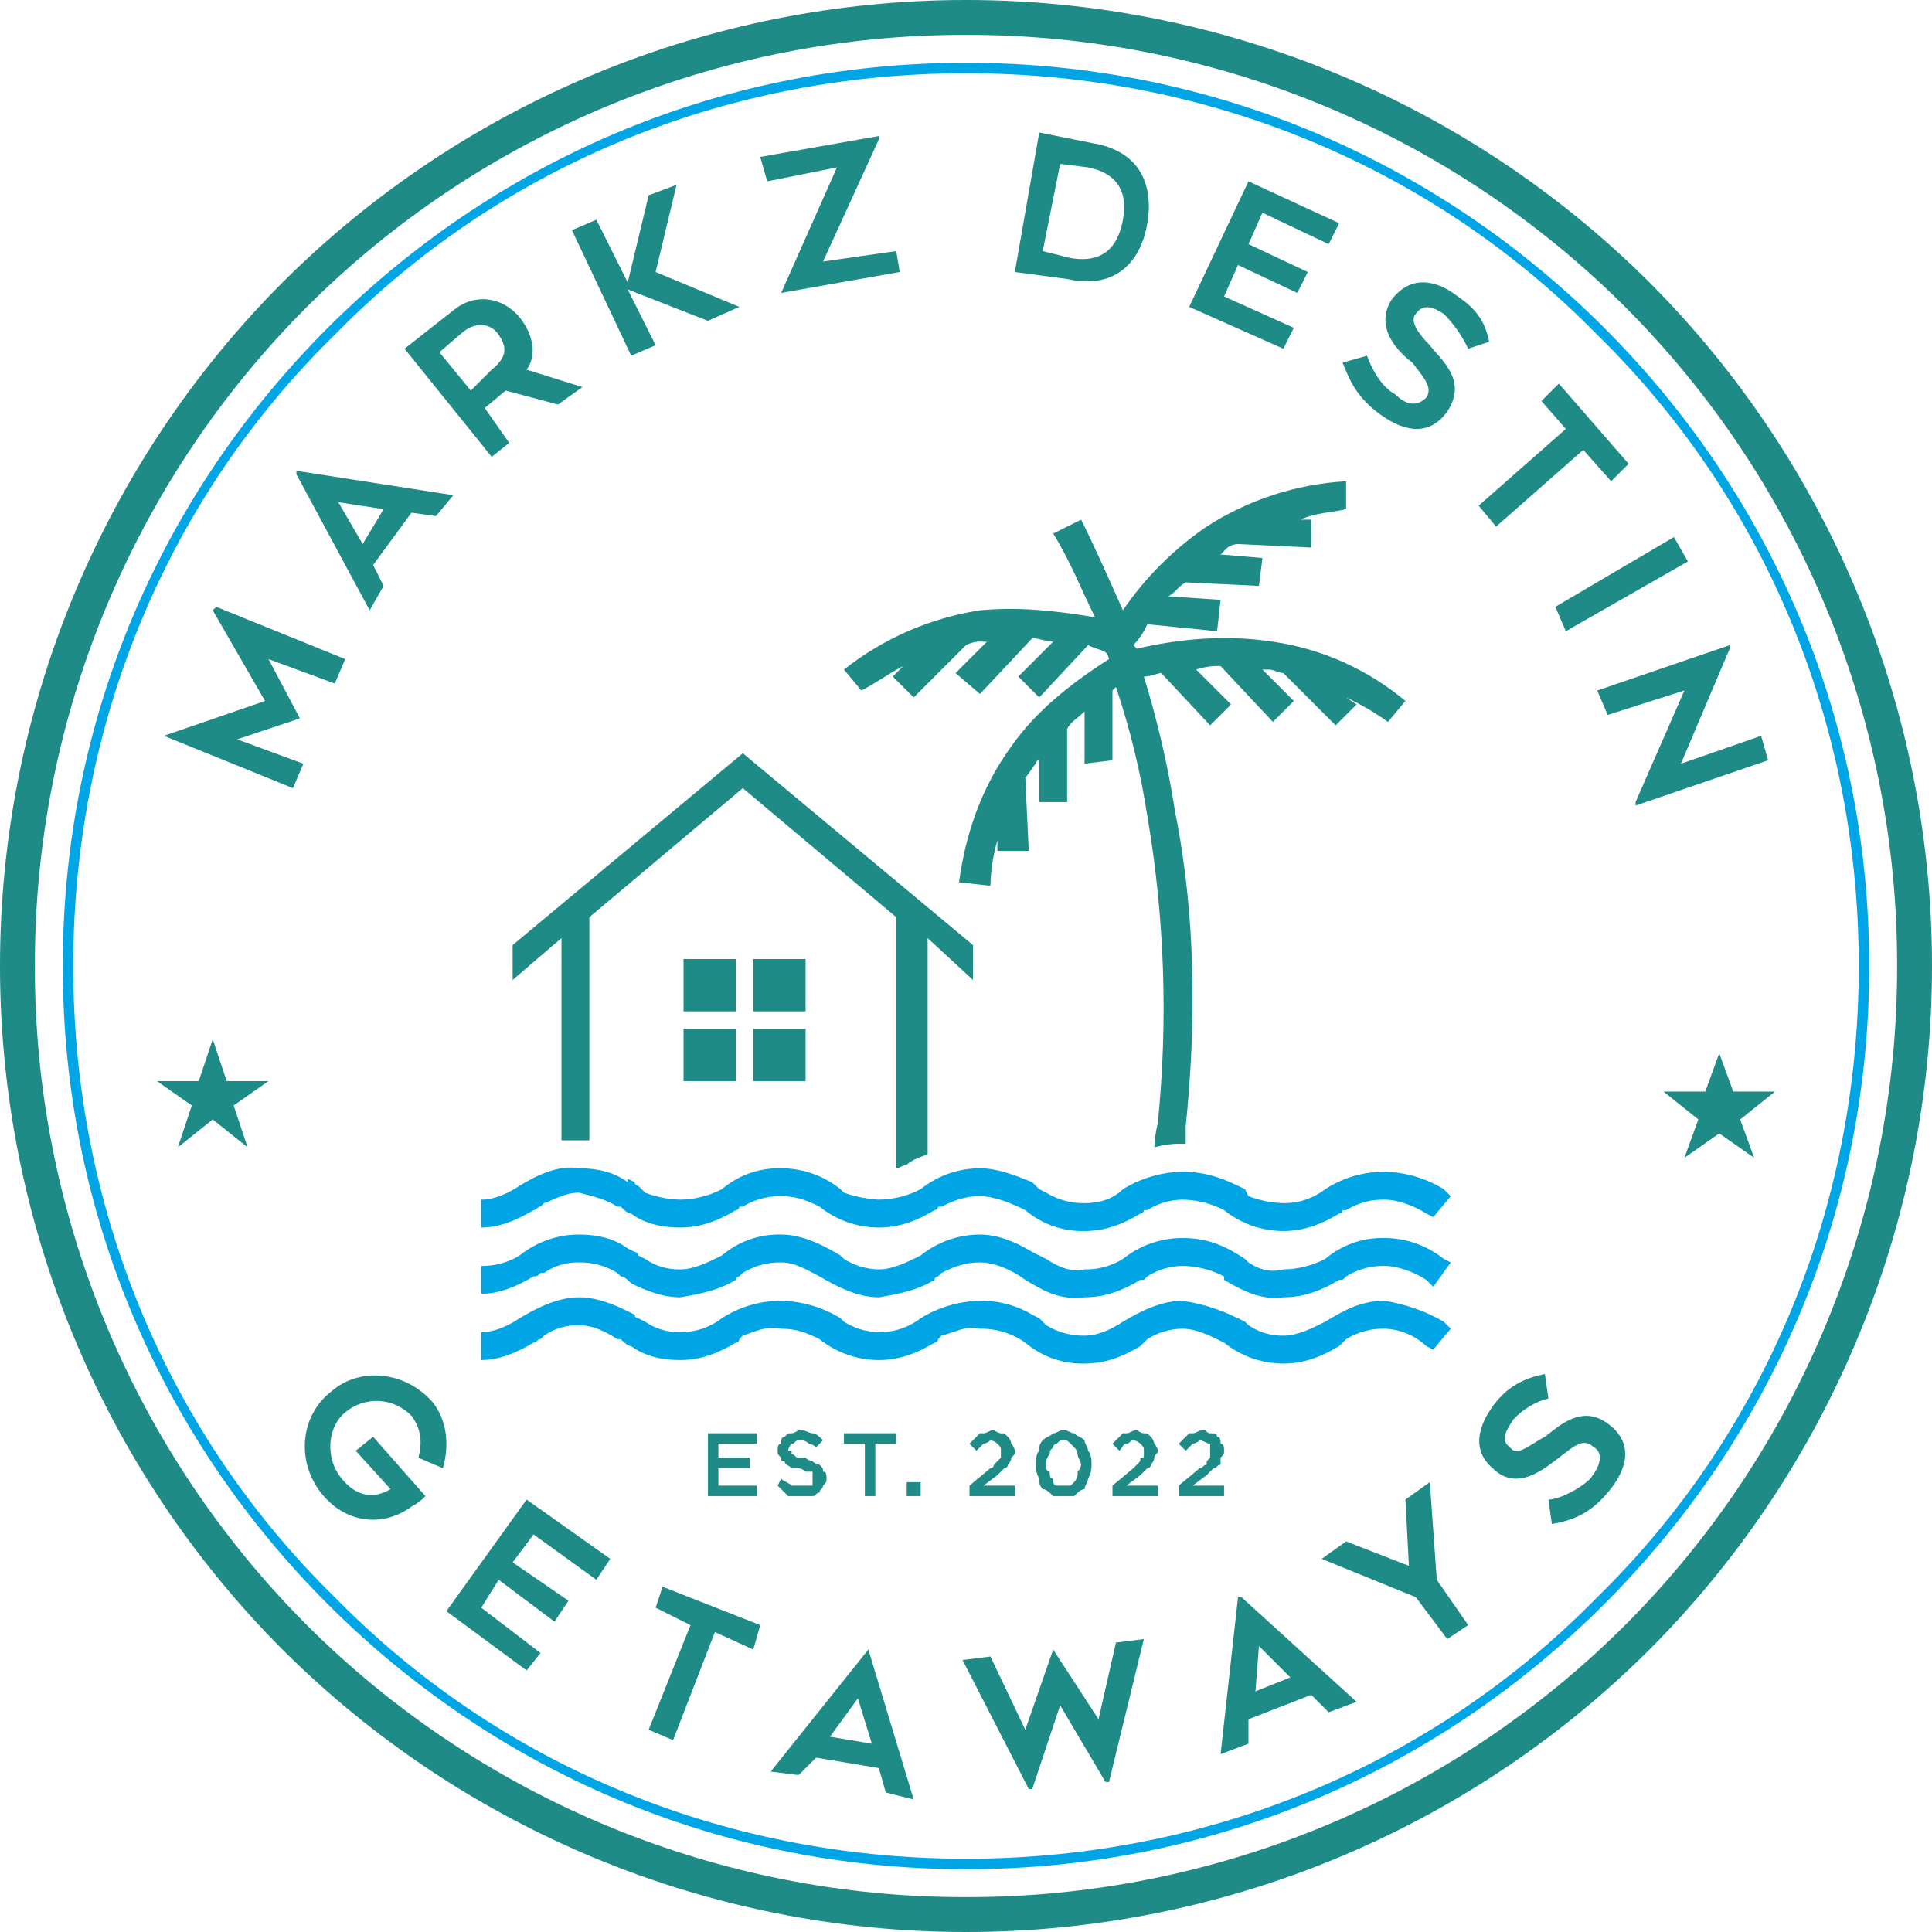
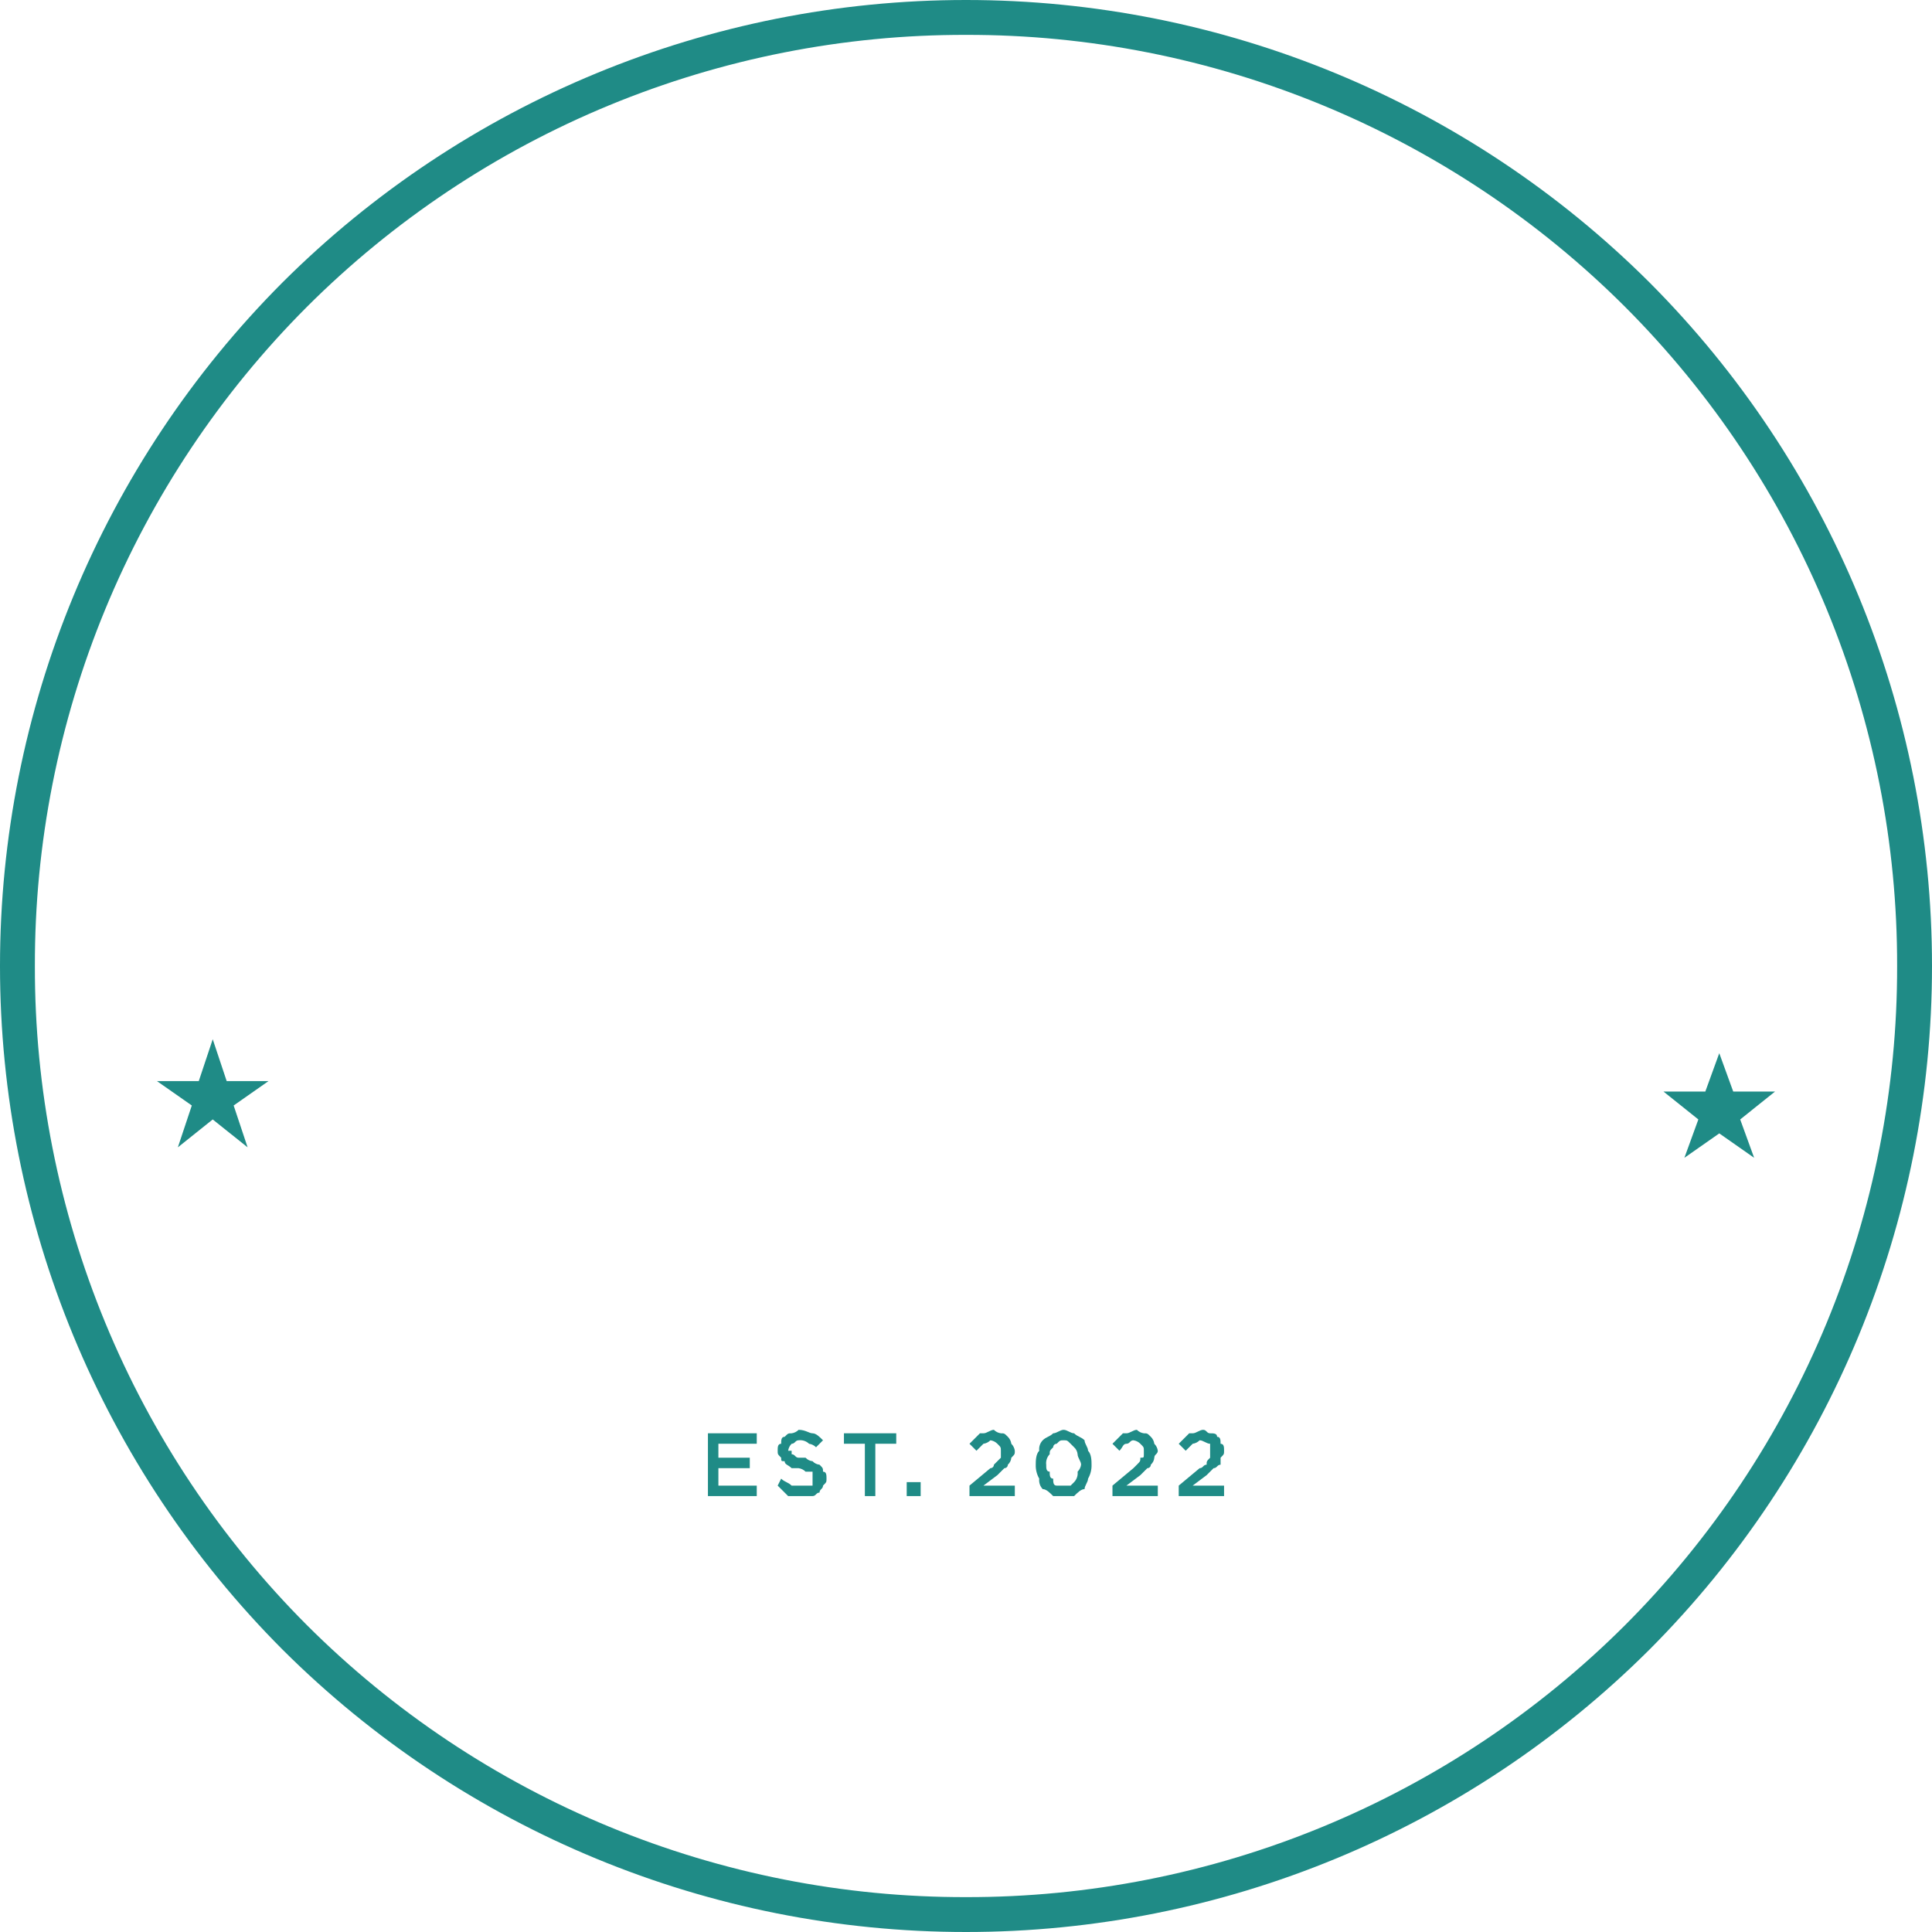
<svg xmlns="http://www.w3.org/2000/svg" width="274" height="274" viewBox="0 0 274 274" fill="none">
  <g clip-path="url(#clip0_50_154)">
    <path fill-rule="evenodd" clip-rule="evenodd" d="M30.17 147.386L32.148 153.321H38.083L33.137 156.783L35.116 162.718L30.17 158.762L25.224 162.718L27.202 156.783L22.256 153.321H28.191L30.17 147.386ZM243.83 149.365L245.809 154.805H251.744L246.798 158.762L248.776 164.202L243.83 160.74L238.884 164.202L240.863 158.762L235.917 154.805H241.852L243.83 149.365Z" fill="#1F8B86" />
    <path d="M137 2.81114e-06C173.342 -0.007 208.204 14.4 233.939 40.061C259.6 65.796 274.007 100.658 274 137C274.007 173.342 259.6 208.204 233.939 233.939C208.204 259.6 173.342 274.007 137 274C100.658 274.007 65.796 259.6 40.061 233.939C14.4 208.204 -0.007 173.342 2.81114e-06 137C-0.007 100.658 14.4 65.796 40.061 40.061C65.796 14.4 100.658 -0.007 137 2.81114e-06ZM230.477 43.523C218.198 31.262 203.621 21.543 187.581 14.923C171.541 8.304 154.352 4.913 137 4.946C119.648 4.913 102.459 8.304 86.419 14.923C70.379 21.543 55.802 31.262 43.523 43.523C31.262 55.802 21.543 70.379 14.923 86.419C8.304 102.459 4.913 119.648 4.946 137C4.913 154.352 8.304 171.541 14.923 187.581C21.543 203.621 31.262 218.198 43.523 230.477C55.802 242.738 70.379 252.457 86.419 259.077C102.459 265.696 119.648 269.087 137 269.054C154.352 269.087 171.541 265.696 187.581 259.077C203.621 252.457 218.198 242.738 230.477 230.477C242.738 218.198 252.457 203.621 259.077 187.581C265.696 171.541 269.087 154.352 269.054 137C269.087 119.648 265.696 102.459 259.077 86.419C252.457 70.379 242.738 55.802 230.477 43.523Z" fill="#1F8B86" />
-     <path d="M163.708 162.718C163.757 161.551 163.922 160.391 164.202 159.256C165.67 144.748 165.171 130.108 162.718 115.733C161.761 109.517 160.272 103.394 158.267 97.433L157.772 97.928V107.819L153.816 108.314V100.895C152.827 101.884 151.837 102.379 151.343 103.368V113.754H147.386V107.819C147.255 107.819 147.129 107.872 147.036 107.964C146.944 108.057 146.892 108.183 146.892 108.314C146.397 108.809 145.902 109.798 145.408 110.292L145.902 120.679H141.451V119.195C140.844 121.286 140.511 123.447 140.462 125.625L136.011 125.13C137 117.711 139.473 111.282 143.43 105.841C146.892 100.895 151.837 96.939 157.278 93.477C157.226 93.102 157.052 92.754 156.783 92.487C155.794 91.993 155.3 91.993 154.31 91.498L147.386 98.917L144.419 95.949L149.365 91.004C148.375 91.004 147.386 90.509 146.397 90.509L138.978 98.422L135.516 95.455L139.967 91.004H139.473C138.618 90.927 137.759 91.098 137 91.498L129.581 98.917L126.614 95.949L128.097 94.466C126.119 95.455 124.141 96.939 122.162 97.928L119.689 94.96C125.284 90.537 131.93 87.64 138.978 86.552C144.419 86.058 149.365 86.552 155.3 87.541C153.321 83.585 151.837 79.628 149.365 75.671L153.321 73.693C155.3 77.65 157.278 82.101 159.256 86.552C162.435 81.888 166.462 77.862 171.126 74.682C177.054 70.865 183.87 68.65 190.91 68.253V72.209C188.931 72.704 186.458 72.704 184.48 73.693H185.964V77.65L175.578 77.155C175.195 77.162 174.819 77.255 174.477 77.426C174.134 77.597 173.835 77.843 173.599 78.144L173.105 78.639L179.04 79.134L178.545 83.09L168.159 82.596C167.17 83.09 166.675 84.079 165.686 84.574L173.105 85.069L172.61 89.52L162.718 88.531C162.236 89.627 161.566 90.631 160.74 91.498L161.235 91.993C167.664 90.509 174.094 90.014 180.523 91.004C187.447 92.008 193.954 94.919 199.318 99.412L196.845 102.379C194.978 101.043 192.991 99.884 190.91 98.917L192.393 99.906L189.426 102.874L182.007 95.455C181.513 95.455 180.523 94.96 180.029 94.96H179.04L183.491 99.412L180.523 102.379L173.105 94.466C171.93 94.418 170.757 94.586 169.643 94.96L174.588 99.906L171.621 102.874L164.697 95.455C164.202 95.455 163.213 95.949 162.224 95.949C164.175 102.262 165.663 108.709 166.675 115.238C169.643 130.076 169.643 145.408 168.159 159.751V162.224C166.658 162.143 165.154 162.31 163.708 162.718Z" fill="#1F8B86" />
-     <path fill-rule="evenodd" clip-rule="evenodd" d="M72.704 134.032V138.978L79.628 133.043V161.729H83.585V130.076L105.347 111.776L127.108 130.076V165.686C127.603 165.686 128.097 165.191 128.592 165.191C129.087 164.697 130.076 164.202 131.56 163.708V133.043L137.989 138.978V134.032L105.347 106.83L72.704 134.032ZM96.939 136.011V143.43H104.357V136.011H96.939ZM106.83 145.903V153.321H114.249V145.903H106.83ZM96.939 145.903V153.321H104.357V145.903H96.939ZM106.83 136.011V143.43H114.249V136.011H106.83Z" fill="#1F8B86" />
-     <path fill-rule="evenodd" clip-rule="evenodd" d="M102.379 186.953C104.881 185.328 107.803 184.469 110.787 184.48C113.76 184.54 116.663 185.394 119.195 186.953L119.69 187.448C121.17 188.387 122.882 188.901 124.635 188.931C126.78 188.96 128.872 188.263 130.57 186.953C133.102 185.394 136.005 184.54 138.978 184.48C141.588 184.433 144.158 185.118 146.397 186.458L147.386 186.953L148.375 187.942C150.008 188.95 151.897 189.465 153.816 189.426C155.794 189.426 157.773 188.437 159.256 187.448C161.729 185.964 164.697 184.48 167.664 184.48C171.126 184.975 173.599 185.964 176.567 187.448L177.061 187.942C178.512 188.947 180.243 189.466 182.007 189.426C183.986 189.426 185.964 188.437 187.942 187.448C190.415 185.964 192.888 184.48 196.35 184.48C199.312 184.943 202.162 185.949 204.758 187.448L205.747 188.437L203.274 191.404L202.285 190.91C200.672 189.393 198.563 188.514 196.35 188.437C194.432 188.398 192.543 188.913 190.91 189.921L190.415 190.415L189.921 190.91C187.448 192.393 184.975 193.383 182.007 193.383C178.948 193.38 175.982 192.333 173.599 190.415C171.621 189.426 169.643 188.437 167.664 188.437C165.911 188.467 164.199 188.981 162.718 189.921L162.224 190.415L161.729 190.91C159.256 192.393 156.783 193.383 153.816 193.383C150.743 193.463 147.749 192.406 145.408 190.415C143.527 189.093 141.277 188.401 138.978 188.437C137 187.942 135.516 188.931 133.538 189.426L133.043 189.921C133.043 190.052 132.991 190.178 132.898 190.27C132.806 190.363 132.68 190.415 132.549 190.415C130.076 191.899 127.603 192.888 124.635 192.888C121.577 192.885 118.61 191.838 116.227 189.921C114.249 188.931 112.765 188.437 110.787 188.437C108.809 187.942 106.83 188.931 105.347 189.426L104.852 189.921C104.852 190.052 104.8 190.178 104.707 190.27C104.614 190.363 104.489 190.415 104.357 190.415C101.884 191.899 99.412 192.888 96.444 192.888C93.971 192.888 91.498 192.393 89.52 190.91C89.025 190.91 88.531 190.415 88.036 189.921H87.541C86.058 188.931 84.079 187.942 82.101 187.942C80.337 187.902 78.606 188.421 77.155 189.426L76.661 189.921C76.166 189.921 76.166 190.415 75.671 190.415C73.198 191.899 70.726 192.888 68.253 192.888V188.931C70.231 188.931 72.209 187.942 73.693 186.953C76.166 185.469 79.134 183.986 82.101 183.986C84.574 183.986 87.047 184.975 89.025 185.964L90.014 186.458C90.014 186.59 90.067 186.715 90.159 186.808C90.252 186.901 90.378 186.953 90.509 186.953L91.498 187.448C92.949 188.452 94.68 188.972 96.444 188.931C98.589 188.96 100.681 188.263 102.379 186.953ZM102.379 168.653C104.721 166.663 107.715 165.606 110.787 165.686C113.846 165.689 116.812 166.736 119.195 168.653L119.69 169.148C121.282 169.714 122.948 170.047 124.635 170.137C126.703 170.115 128.736 169.607 130.57 168.653C132.953 166.736 135.92 165.689 138.978 165.686C141.451 165.686 143.924 166.675 146.397 167.664L147.386 168.653L148.375 169.148C150.008 170.156 151.897 170.671 153.816 170.632C155.794 170.632 157.773 170.137 159.256 168.653C161.788 167.094 164.691 166.24 167.664 166.18C171.126 166.18 173.599 167.17 176.567 168.653L177.061 169.643C178.64 170.256 180.314 170.591 182.007 170.632C184.152 170.661 186.244 169.964 187.942 168.653C190.445 167.029 193.367 166.169 196.35 166.18C199.323 166.24 202.226 167.094 204.758 168.653L205.747 169.643L203.274 172.61L202.285 172.115C200.801 171.126 198.328 170.137 196.35 170.137C194.432 170.098 192.543 170.613 190.91 171.621H190.415C190.415 171.752 190.363 171.878 190.27 171.971C190.178 172.063 190.052 172.115 189.921 172.115C187.448 173.599 184.975 174.588 182.007 174.588C178.948 174.585 175.982 173.538 173.599 171.621C171.765 170.667 169.732 170.159 167.664 170.137C165.911 170.168 164.199 170.681 162.718 171.621H162.224C162.224 171.752 162.172 171.878 162.079 171.971C161.986 172.063 161.86 172.115 161.729 172.115C159.256 173.599 156.783 174.588 153.816 174.588C150.743 174.668 147.749 173.612 145.408 171.621C143.43 170.632 140.957 169.643 138.978 169.643C137 169.643 135.516 170.137 133.538 171.126H133.043C133.043 171.257 132.991 171.383 132.898 171.476C132.806 171.569 132.68 171.621 132.549 171.621C130.076 173.105 127.603 174.094 124.635 174.094C121.577 174.091 118.61 173.044 116.227 171.126C114.249 170.137 112.765 169.643 110.787 169.643C108.869 169.603 106.979 170.119 105.347 171.126H104.852C104.852 171.257 104.8 171.383 104.707 171.476C104.614 171.569 104.489 171.621 104.357 171.621C101.884 173.105 99.412 174.094 96.444 174.094C93.971 174.094 91.498 173.599 89.52 172.115C89.025 172.115 88.531 171.621 88.036 171.126H87.541C86.058 170.137 84.079 169.643 82.101 169.148C80.123 169.148 78.639 170.137 77.155 170.632L76.661 171.126C76.166 171.126 76.166 171.621 75.671 171.621C73.198 173.105 70.726 174.094 68.253 174.094V170.137C70.231 170.137 72.209 169.148 73.693 168.159C76.166 166.675 79.134 165.191 82.101 165.686C84.574 165.686 87.047 166.18 89.025 167.664V167.17L90.014 167.664C90.014 167.795 90.067 167.921 90.159 168.014C90.252 168.107 90.378 168.159 90.509 168.159L91.498 169.148C93.077 169.761 94.751 170.096 96.444 170.137C98.511 170.115 100.545 169.607 102.379 168.653ZM102.379 178.051C104.721 176.06 107.715 175.003 110.787 175.083C113.754 175.083 116.722 176.567 119.195 178.051L119.69 178.545C121.17 179.485 122.882 179.998 124.635 180.029C126.614 180.029 128.592 179.04 130.57 178.051C132.953 176.133 135.92 175.086 138.978 175.083C141.451 175.083 143.924 176.072 146.397 177.556L147.386 178.051L148.375 178.545C149.859 179.534 151.838 180.523 153.816 180.029C155.734 180.068 157.623 179.553 159.256 178.545C161.639 176.627 164.605 175.581 167.664 175.578C171.126 175.578 173.599 176.567 176.567 178.545L177.061 179.04C178.545 180.029 180.029 180.523 182.007 180.029C184.075 180.007 186.108 179.499 187.942 178.545C190.284 176.554 193.278 175.498 196.35 175.578C199.409 175.581 202.375 176.627 204.758 178.545L205.747 179.04L203.274 182.502L202.285 181.513C200.801 180.523 198.328 179.534 196.35 179.534C194.432 179.495 192.543 180.01 190.91 181.018L190.415 181.513H189.921C187.448 182.996 184.975 183.986 182.007 183.986C179.04 184.48 176.072 182.996 173.599 181.513V181.018C171.765 180.064 169.732 179.556 167.664 179.534C165.911 179.565 164.199 180.078 162.718 181.018L162.224 181.513H161.729C159.256 182.996 156.783 183.986 153.816 183.986C150.354 184.48 147.881 182.996 145.408 181.513C143.43 180.029 140.957 179.04 138.978 179.04C137 179.04 135.516 179.534 133.538 180.523L133.043 181.018C132.912 181.018 132.786 181.07 132.694 181.163C132.601 181.256 132.549 181.381 132.549 181.513C130.076 182.996 127.603 183.491 124.635 183.986C121.668 183.986 118.7 182.502 116.227 181.018C114.249 180.029 112.765 179.04 110.787 179.04C108.869 179 106.979 179.516 105.347 180.523L104.852 181.018C104.721 181.018 104.595 181.07 104.502 181.163C104.409 181.256 104.357 181.381 104.357 181.513C101.884 182.996 99.412 183.491 96.444 183.986C93.971 183.986 91.498 182.996 89.52 182.007C89.025 181.513 88.531 181.018 88.036 181.018L87.541 180.523C85.909 179.516 84.019 179 82.101 179.04C80.337 179 78.606 179.519 77.155 180.523H76.661C76.166 181.018 76.166 181.018 75.671 181.018C73.198 182.502 70.726 183.491 68.253 183.491V179.534C70.171 179.573 72.06 179.058 73.693 178.051C76.076 176.133 79.042 175.086 82.101 175.083C84.574 175.083 87.047 175.578 89.025 177.061L90.014 177.556C90.146 177.556 90.271 177.608 90.364 177.701C90.457 177.794 90.509 177.919 90.509 178.051L91.498 178.545C92.949 179.55 94.68 180.069 96.444 180.029C98.422 180.029 100.401 179.04 102.379 178.051Z" fill="#00A5E5" />
    <path d="M107.325 203.274H100.401V212.177H107.325V210.693H101.884V208.22H106.336V206.736H101.884V204.758H107.325V203.274ZM111.776 205.747C111.828 205.372 112.002 205.025 112.271 204.758C112.765 204.758 112.765 204.264 113.26 204.264C113.528 204.23 113.801 204.257 114.058 204.343C114.314 204.428 114.549 204.57 114.744 204.758C115.119 204.81 115.466 204.984 115.733 205.253L116.722 204.264C116.227 203.769 115.733 203.274 115.238 203.274C114.744 203.274 114.249 202.78 113.26 202.78C112.993 203.049 112.646 203.222 112.271 203.274C111.776 203.274 111.776 203.274 111.282 203.769C110.787 203.769 110.787 204.264 110.787 204.758C110.292 204.758 110.292 205.253 110.292 205.747C110.292 206.242 110.292 206.242 110.787 206.736C110.787 207.231 110.787 207.231 111.282 207.231C111.282 207.726 111.776 207.726 112.271 208.22H113.26C113.635 208.272 113.982 208.446 114.249 208.715H115.238V210.693H112.271C111.776 210.199 111.282 210.199 110.787 209.704L110.292 210.693L111.776 212.177H115.238C115.733 212.177 115.733 211.682 116.227 211.682C116.227 211.188 116.722 211.188 116.722 210.693C117.217 210.199 117.217 210.199 117.217 209.704C117.217 209.209 117.217 208.715 116.722 208.715C116.722 208.22 116.722 208.22 116.227 207.726C115.848 207.69 115.495 207.513 115.238 207.231C114.858 207.195 114.506 207.019 114.249 206.736H113.26C112.765 206.736 112.765 206.242 112.271 206.242V205.747H111.776ZM124.141 204.758H127.108V203.274H119.689V204.758H122.657V212.177H124.141V204.758ZM130.57 212.177V210.199H128.592V212.177H130.57ZM140.462 204.264C140.837 204.315 141.185 204.489 141.451 204.758C141.946 205.253 141.946 205.253 141.946 205.747V206.736L140.957 207.726C140.957 207.857 140.904 207.983 140.812 208.075C140.719 208.168 140.593 208.22 140.462 208.22L137.494 210.693V212.177H143.924V210.693H139.473L141.451 209.209L142.44 208.22C142.572 208.22 142.697 208.168 142.79 208.075C142.883 207.983 142.935 207.857 142.935 207.726C143.217 207.469 143.393 207.116 143.43 206.736C143.924 206.242 143.924 206.242 143.924 205.747C143.872 205.372 143.698 205.025 143.43 204.758C143.378 204.383 143.204 204.036 142.935 203.769C142.44 203.274 142.44 203.274 141.946 203.274C141.571 203.222 141.223 203.049 140.957 202.78C140.462 202.78 139.967 203.274 139.473 203.274H138.978L137.989 204.264L137.494 204.758L138.484 205.747L139.473 204.758C139.848 204.706 140.195 204.532 140.462 204.264ZM154.805 207.726C154.805 207.231 154.805 206.242 154.31 205.747C154.31 205.253 153.816 204.758 153.816 204.264C153.321 203.769 152.827 203.769 152.332 203.274C151.837 203.274 151.343 202.78 150.848 202.78C150.354 202.78 149.859 203.274 149.365 203.274C148.87 203.769 148.375 203.769 147.881 204.264C147.693 204.458 147.551 204.693 147.465 204.949C147.38 205.206 147.353 205.479 147.386 205.747C146.892 206.242 146.892 207.231 146.892 207.726C146.87 208.418 147.041 209.103 147.386 209.704C147.353 209.973 147.38 210.245 147.465 210.502C147.551 210.759 147.693 210.993 147.881 211.188C148.375 211.188 148.87 211.682 149.365 212.177H152.332C152.827 211.682 153.321 211.188 153.816 211.188C153.816 210.693 154.31 210.199 154.31 209.704C154.655 209.103 154.827 208.418 154.805 207.726ZM153.321 207.726C153.269 208.101 153.096 208.448 152.827 208.715C152.86 208.983 152.833 209.256 152.747 209.513C152.662 209.769 152.52 210.004 152.332 210.199L151.837 210.693H149.859C149.365 210.693 149.365 210.199 149.365 209.704C148.87 209.704 148.87 209.209 148.87 208.715C148.375 208.715 148.375 208.22 148.375 207.726C148.342 207.457 148.369 207.184 148.455 206.928C148.54 206.671 148.682 206.437 148.87 206.242C148.87 205.747 148.87 205.747 149.365 205.253C149.365 205.122 149.417 204.996 149.509 204.903C149.602 204.81 149.728 204.758 149.859 204.758C150.354 204.264 150.354 204.264 150.848 204.264C151.343 204.264 151.343 204.264 151.837 204.758L152.332 205.253C152.614 205.509 152.791 205.862 152.827 206.242C152.827 206.736 153.321 207.231 153.321 207.726ZM160.74 204.264C161.115 204.315 161.463 204.489 161.729 204.758C162.224 205.253 162.224 205.253 162.224 205.747V206.242C162.224 206.736 162.224 206.736 161.729 206.736C161.729 207.231 161.729 207.231 161.235 207.726L160.74 208.22L157.772 210.693V212.177H164.202V210.693H159.751L161.729 209.209L162.718 208.22C162.849 208.22 162.975 208.168 163.068 208.075C163.161 207.983 163.213 207.857 163.213 207.726C163.495 207.469 163.671 207.116 163.707 206.736C163.707 206.242 164.202 206.242 164.202 205.747C164.15 205.372 163.976 205.025 163.707 204.758C163.656 204.383 163.482 204.036 163.213 203.769C162.718 203.274 162.718 203.274 162.224 203.274C161.849 203.222 161.501 203.049 161.235 202.78C160.74 202.78 160.245 203.274 159.751 203.274H159.256L158.267 204.264L157.772 204.758L158.762 205.747C159.256 205.253 159.256 204.758 159.751 204.758C160.245 204.758 160.245 204.264 160.74 204.264ZM170.137 204.264C170.632 204.264 171.126 204.758 171.621 204.758V206.736C171.126 207.231 171.126 207.231 171.126 207.726C170.632 207.726 170.632 208.22 170.137 208.22L167.17 210.693V212.177H173.599V210.693H169.148L171.126 209.209L172.115 208.22C172.61 208.22 172.61 207.726 173.105 207.726V206.736C173.599 206.242 173.599 206.242 173.599 205.747C173.599 205.253 173.599 204.758 173.105 204.758C173.105 204.264 173.105 203.769 172.61 203.769C172.61 203.274 172.115 203.274 171.621 203.274C171.126 203.274 171.126 202.78 170.632 202.78C170.137 202.78 169.643 203.274 169.148 203.274H168.653L167.664 204.264L167.17 204.758L168.159 205.747L169.148 204.758C169.523 204.706 169.871 204.532 170.137 204.264Z" fill="#1F8B86" />
-     <path d="M30.17 86.552L37.588 99.412L23.245 104.357L41.545 111.776L43.029 108.314L33.632 104.852L42.534 101.884L38.083 93.477L47.48 96.939L48.964 93.477L30.664 86.058L30.17 86.552ZM52.921 203.769L50.448 205.747L55.394 211.188C52.921 212.671 50.448 212.177 48.469 209.704C45.996 206.736 46.491 202.285 48.964 200.307C50.3 199.179 52.015 198.603 53.76 198.694C55.506 198.786 57.151 199.54 58.361 200.801C59.845 202.78 59.845 204.758 59.35 206.736L62.812 208.22C63.801 204.758 63.307 201.296 61.328 198.823C57.372 194.372 50.942 193.877 46.986 197.339C42.534 200.801 42.04 207.231 45.502 211.682C48.964 216.134 54.404 216.628 58.361 213.661C59.105 213.291 59.776 212.788 60.339 212.177L52.921 203.769ZM84.574 224.047L86.552 221.079L74.682 212.671L63.307 228.498L74.682 236.906L76.661 234.433L68.253 228.004L70.726 224.047L78.639 229.982L80.617 227.014L72.704 221.574L75.671 217.617L84.574 224.047ZM107.82 230.477L93.971 225.036L92.982 228.004L97.928 230.477L91.993 245.314L95.455 246.798L101.39 231.466L106.83 233.939L107.82 230.477ZM113.26 251.744L115.733 249.271L124.635 250.754L125.625 254.217L129.581 255.206L123.152 233.939L109.303 251.249L113.26 251.744ZM121.668 240.863L123.646 247.292L117.711 246.303L121.668 240.863ZM158.267 232.949L155.794 243.83L149.365 233.939L145.408 245.314L140.462 234.928L136.505 235.422L145.903 253.722H146.397L150.354 241.852L156.783 252.733H157.278L162.224 232.455L158.267 232.949ZM177.061 247.292V243.83L185.964 240.368L188.437 242.841L192.394 241.357L176.072 226.52H175.578L173.105 248.776L177.061 247.292ZM178.545 233.444L182.996 237.895L178.051 239.874L178.545 233.444ZM199.318 212.671L199.812 222.069L190.91 218.606L187.448 221.079L200.801 226.52L205.253 232.455L208.22 230.477L203.769 224.047L202.78 210.199L199.318 212.671ZM220.09 216.134C223.058 215.639 225.531 214.65 228.004 211.682C230.971 208.22 231.466 204.758 228.498 202.285C224.542 198.823 221.079 202.285 219.101 203.769C217.123 204.758 215.144 206.736 214.155 205.253C212.671 204.264 213.661 202.78 214.65 201.296C215.981 199.854 217.697 198.825 219.596 198.328L219.101 194.866C216.628 195.361 214.155 196.35 212.177 198.823C210.199 201.296 208.22 205.253 211.682 208.22C215.144 211.682 219.101 208.22 221.079 206.736C223.058 205.253 224.542 203.769 226.025 205.253C227.014 205.747 227.509 207.231 225.531 209.704C224.047 211.188 221.079 212.671 219.596 212.671L220.09 216.134ZM54.404 83.09L52.921 80.123L58.361 72.704L61.823 73.198L64.296 70.231L42.04 66.769V67.263L52.426 86.552L54.404 83.09ZM47.975 71.22L54.404 72.209L51.437 77.155L47.975 71.22ZM71.715 55.394L79.134 57.372L82.596 54.899L74.682 52.426C76.166 50.448 75.671 47.48 73.693 45.007C71.22 42.04 67.263 41.545 64.296 44.018L57.372 49.458L69.737 64.791L72.209 62.812L68.747 57.866L71.715 55.394ZM62.318 49.953L65.78 46.986C67.758 45.502 69.737 45.996 70.726 47.48C71.715 48.964 72.209 50.448 69.737 52.426L66.769 55.394L62.318 49.953ZM104.852 43.523L92.982 38.578L95.95 26.213L91.993 27.697L89.025 40.061L84.574 31.159L81.112 32.643L89.52 50.448L92.982 48.964L89.025 41.05L100.401 45.502L104.852 43.523ZM124.635 19.289L107.82 22.256L108.809 25.718L118.7 23.74L110.787 41.545L127.603 38.578L127.108 35.61L116.722 37.094L124.635 19.783V19.289ZM151.343 39.567C157.773 41.05 161.729 37.588 162.718 31.653C163.708 25.718 161.235 21.267 154.805 20.278L147.386 18.794L143.924 38.578L151.343 39.567ZM150.354 23.245L154.31 23.74C156.783 24.235 160.245 25.718 159.256 31.159C158.267 36.599 154.805 37.094 151.838 36.599L147.881 35.61L150.354 23.245ZM188.437 34.621L189.921 31.653L177.061 25.718L168.653 43.523L182.007 49.458L183.491 46.491L173.599 42.04L175.578 37.588L183.986 41.545L185.469 38.578L177.061 34.621L179.04 30.17L188.437 34.621ZM190.415 51.437C191.404 53.91 192.394 56.383 195.856 58.856C199.318 61.328 202.78 61.823 205.253 58.361C208.22 53.91 204.264 50.942 202.78 48.964C201.296 47.48 199.812 45.502 200.801 44.513C201.791 43.029 203.274 43.523 204.758 44.513C206.186 45.952 207.357 47.624 208.22 49.458L211.188 48.469C210.693 45.996 209.704 44.018 206.736 42.04C204.264 40.061 200.307 38.578 197.339 42.534C194.866 46.491 198.329 49.953 200.307 51.437C201.791 53.415 203.274 54.899 202.285 56.383C201.296 57.372 199.812 57.866 197.834 55.888C195.856 54.899 194.372 51.931 193.877 50.448L190.415 51.437ZM230.971 65.78L221.079 54.404L218.607 56.877L222.069 60.834L209.704 71.715L212.177 74.682L224.542 63.801L228.498 68.253L230.971 65.78ZM239.379 79.628L237.401 76.166L220.585 86.058L222.069 89.52L239.379 79.628ZM231.96 114.249L250.755 107.819L249.765 104.357L238.39 108.314L245.314 91.993V91.498L226.52 97.928L228.004 101.39L238.884 97.928L231.96 113.754V114.249Z" fill="#1F8B86" />
-     <path d="M137 8.903C172.61 8.903 204.263 23.245 227.509 46.491C250.754 69.737 265.097 101.39 265.097 137C265.097 172.61 250.754 204.264 227.509 227.509C204.263 250.755 172.61 265.098 137 265.098C101.39 265.098 69.736 250.755 46.491 227.509C23.245 204.264 8.902 172.61 8.902 137C8.902 101.39 23.245 69.737 46.491 46.491C69.736 23.245 101.39 8.903 137 8.903ZM226.52 47.48C203.769 24.235 172.115 10.386 137 10.386C101.884 10.386 70.231 24.235 47.48 47.48C24.235 70.231 10.386 101.885 10.386 137C10.386 172.116 24.235 203.769 47.48 226.52C70.231 249.765 101.884 263.614 137 263.614C172.115 263.614 203.769 249.765 226.52 226.52C249.765 203.769 263.614 172.116 263.614 137C263.614 101.885 249.765 70.231 226.52 47.48Z" fill="#00A5E5" />
  </g>
  <defs>
    <clipPath id="clip0_50_154">
      <rect width="274" height="274" fill="white" />
    </clipPath>
  </defs>
</svg>